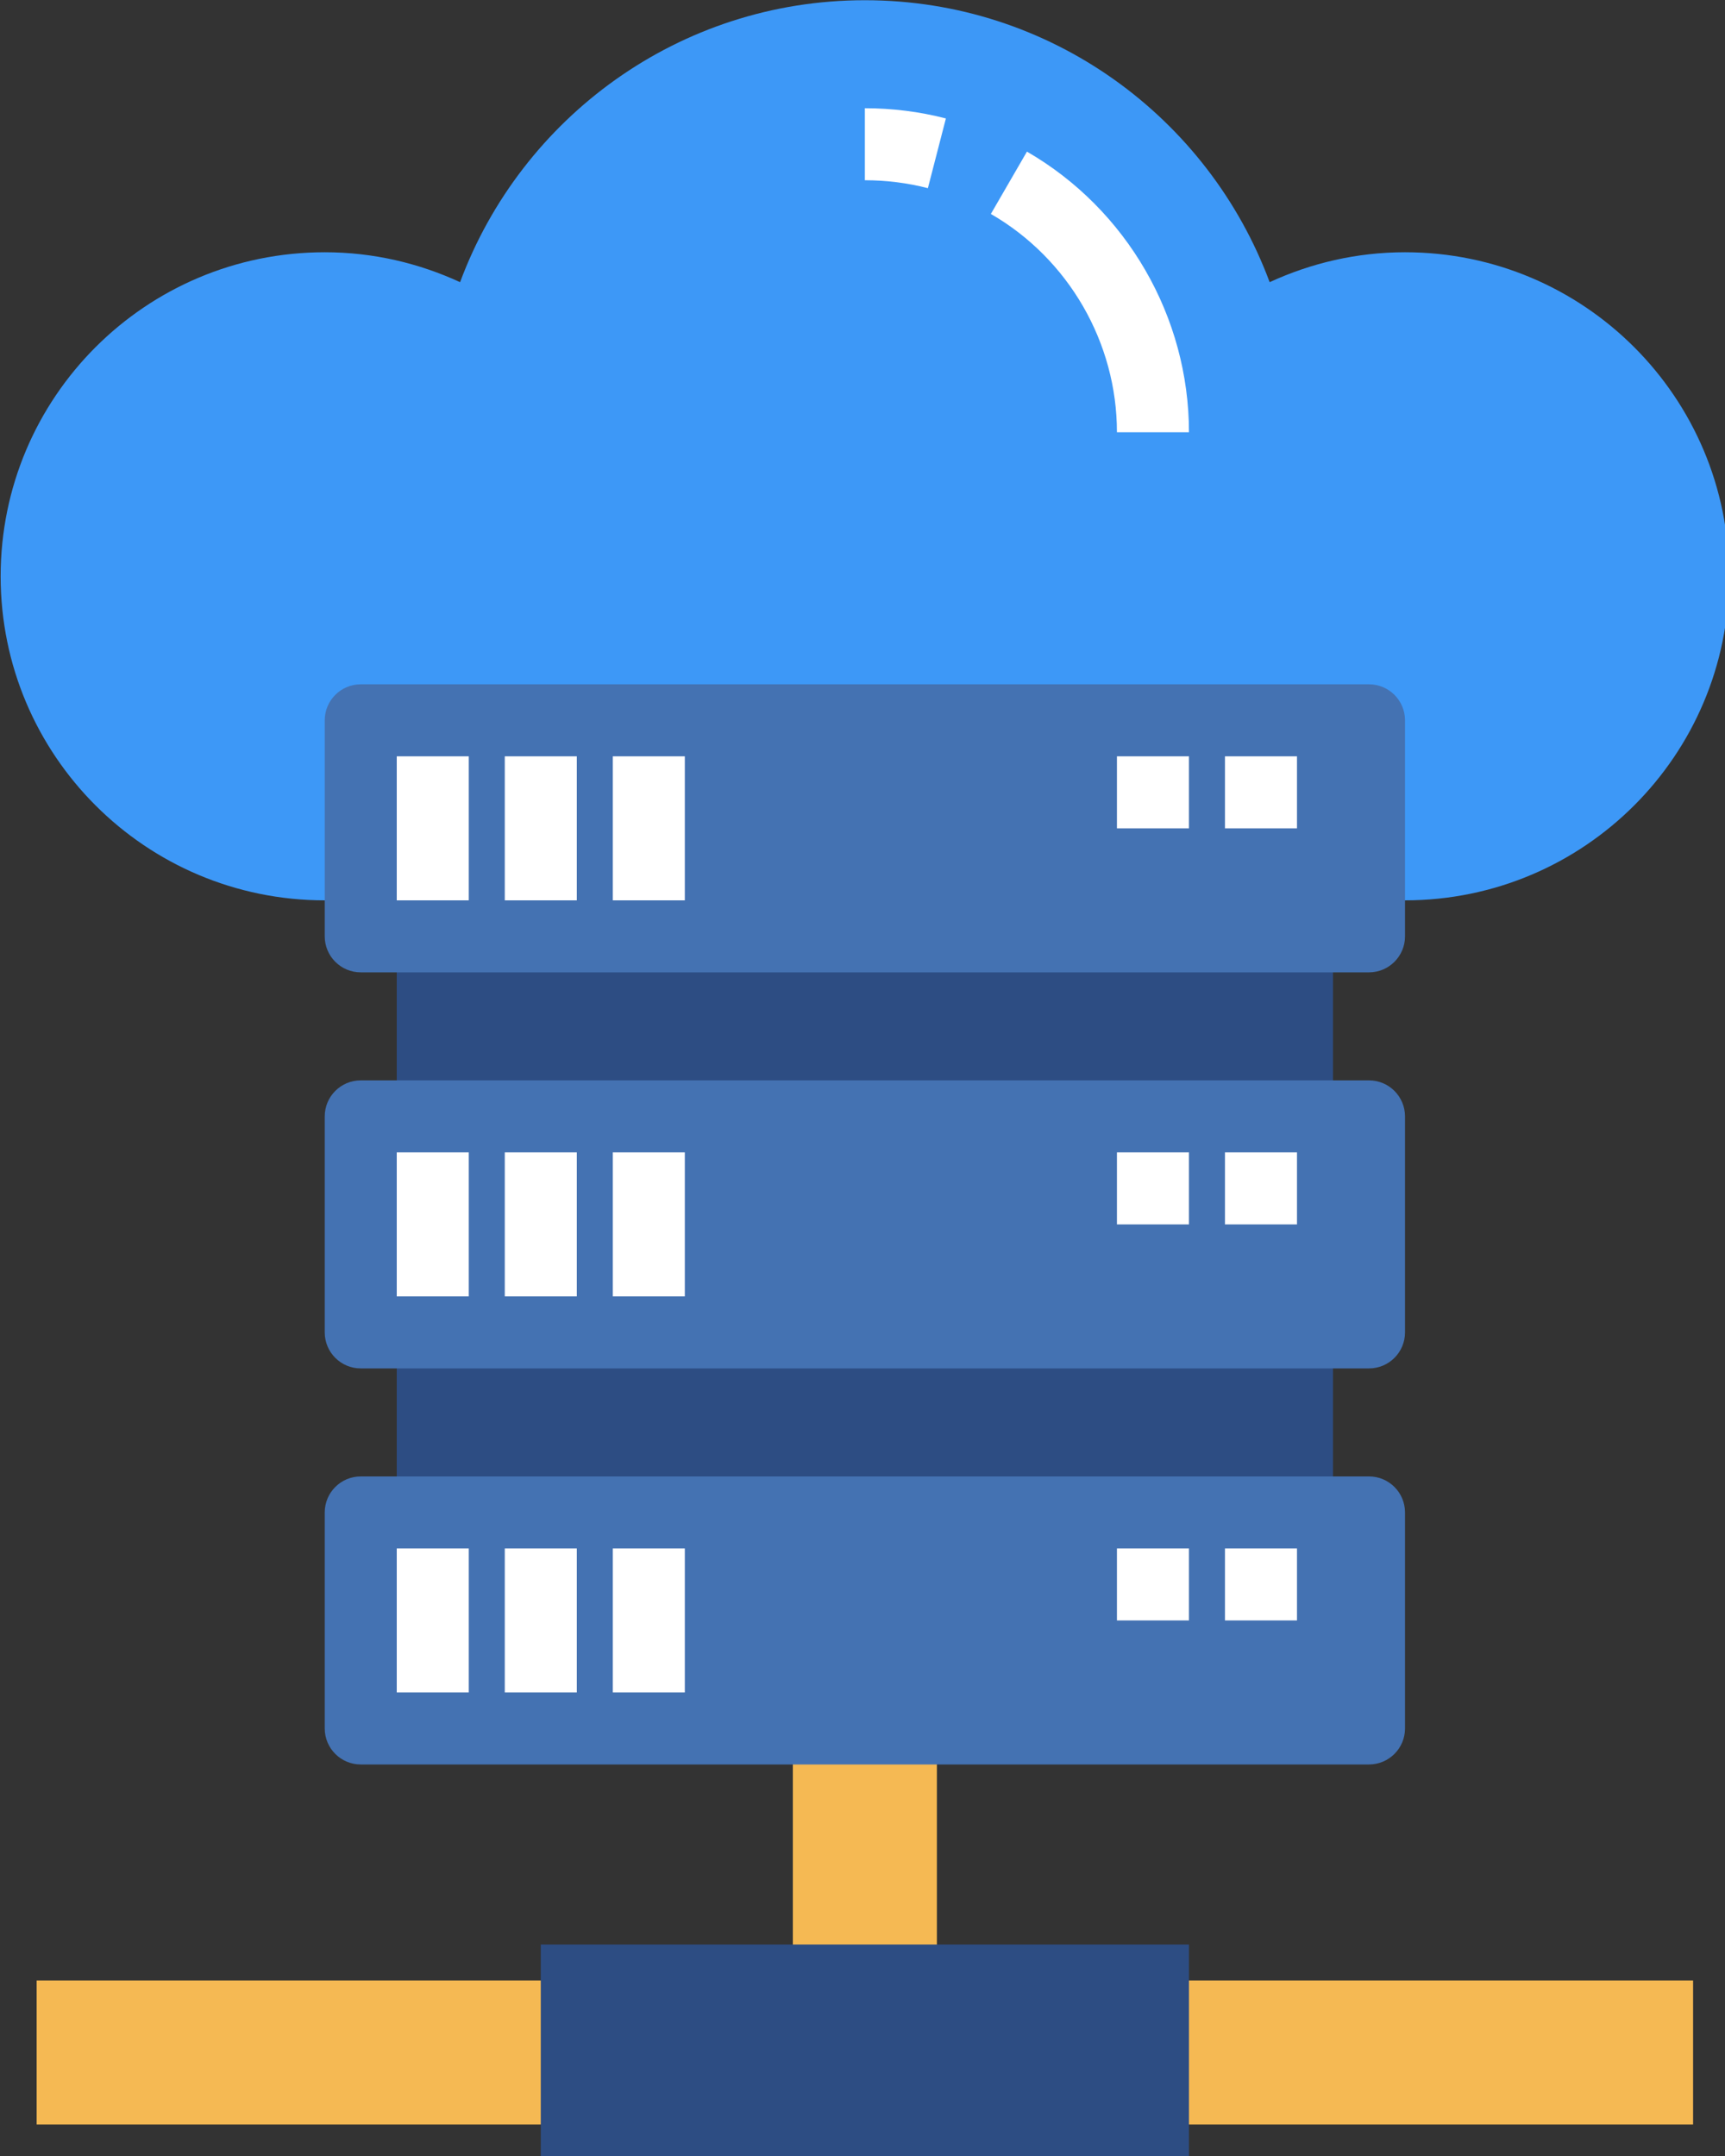
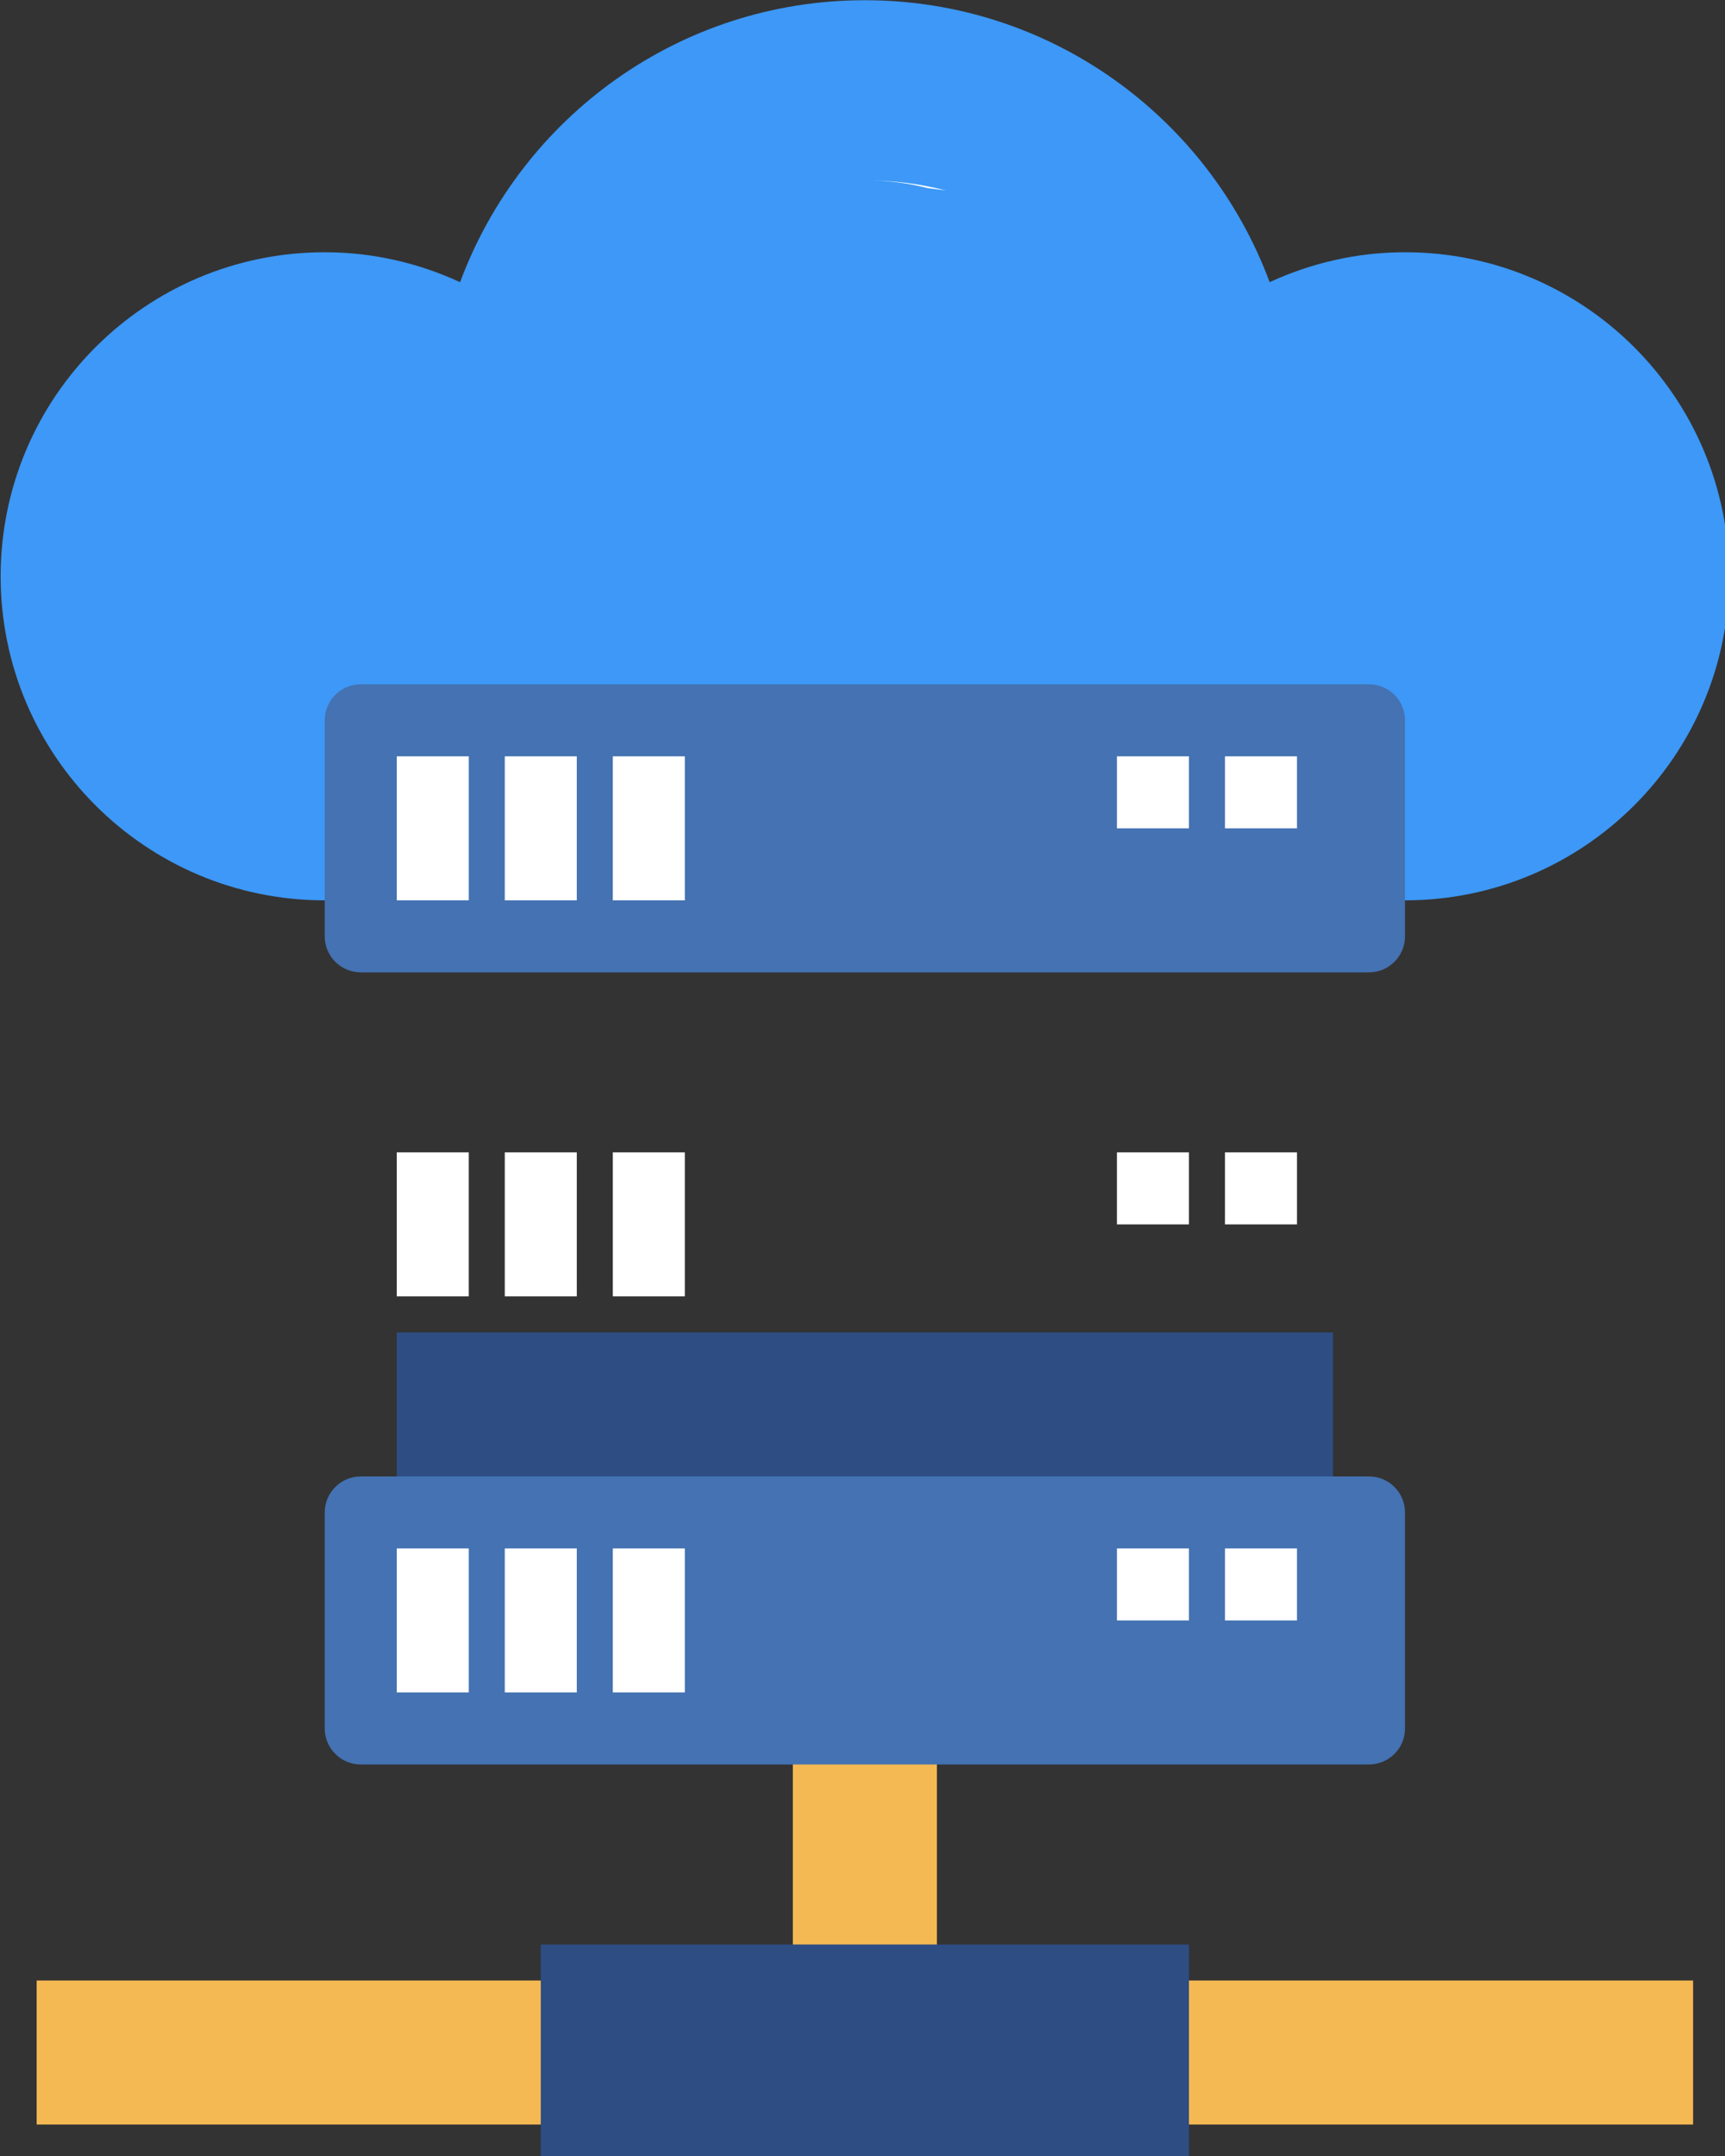
<svg xmlns="http://www.w3.org/2000/svg" version="1.1" width="64" viewBox="0 0 8 10" height="80" id="Layer_3">
  <rect x="0" y="0" width="8" height="10" fill="#333333" stroke="none" />
  <defs id="defs95" />
  <g transform="matrix(0.167,0,0,0.167,-1.333,-0.333)" id="g90">
    <path id="path2" fill="#f5b953" d="m 30,50 h 4 v 7 h -4 z" />
    <path id="path4" fill="#3d98f7" d="m 47,27 c 4.971,0 9,-4.029 9,-9 C 56,13.029 51.971,9 47,9 45.656,9 44.386,9.303 43.241,9.831 41.545,5.262 37.159,2 32,2 26.841,2 22.455,5.262 20.759,9.831 19.614,9.303 18.344,9 17,9 c -4.971,0 -9,4.029 -9,9 0,4.971 4.029,9 9,9" />
    <path id="path6" fill="#2d4d83" d="m 19,39 h 26 v 5 H 19 Z" />
-     <path id="path8" fill="#2d4d83" d="m 19,28 h 26 v 5 H 19 Z" />
    <g id="g16" fill="#4472b2">
      <path id="path10" d="M 46,43 H 18 c -0.552,0 -1,0.448 -1,1 v 6 c 0,0.552 0.448,1 1,1 h 28 c 0.552,0 1,-0.448 1,-1 v -6 c 0,-0.552 -0.448,-1 -1,-1 z" />
-       <path id="path12" d="M 46,32 H 18 c -0.552,0 -1,0.448 -1,1 v 6 c 0,0.552 0.448,1 1,1 h 28 c 0.552,0 1,-0.448 1,-1 v -6 c 0,-0.552 -0.448,-1 -1,-1 z" />
      <path id="path14" d="M 46,21 H 18 c -0.552,0 -1,0.448 -1,1 v 6 c 0,0.552 0.448,1 1,1 h 28 c 0.552,0 1,-0.448 1,-1 v -6 c 0,-0.552 -0.448,-1 -1,-1 z" />
    </g>
    <path id="path18" fill="#f5b953" d="m 9,57 h 46 v 4 H 9 Z" />
    <g id="g22">
      <path id="path20" fill="#ffffff" d="m 19,45 h 2 v 4 h -2 z" />
    </g>
    <g id="g26">
      <path id="path24" fill="#ffffff" d="m 22,45 h 2 v 4 h -2 z" />
    </g>
    <g id="g30">
      <path id="path28" fill="#ffffff" d="m 25,45 h 2 v 4 h -2 z" />
    </g>
    <g id="g34">
      <path id="path32" fill="#ffffff" d="m 42,45 h 2 v 2 h -2 z" />
    </g>
    <g id="g38">
      <path id="path36" fill="#ffffff" d="m 39,45 h 2 v 2 h -2 z" />
    </g>
    <g id="g42">
      <path id="path40" fill="#ffffff" d="m 19,34 h 2 v 4 h -2 z" />
    </g>
    <g id="g46">
      <path id="path44" fill="#ffffff" d="m 22,34 h 2 v 4 h -2 z" />
    </g>
    <g id="g50">
      <path id="path48" fill="#ffffff" d="m 25,34 h 2 v 4 h -2 z" />
    </g>
    <g id="g54">
      <path id="path52" fill="#ffffff" d="m 42,34 h 2 v 2 h -2 z" />
    </g>
    <g id="g58">
      <path id="path56" fill="#ffffff" d="m 39,34 h 2 v 2 h -2 z" />
    </g>
    <g id="g62">
      <path id="path60" fill="#ffffff" d="m 19,23 h 2 v 4 h -2 z" />
    </g>
    <g id="g66">
      <path id="path64" fill="#ffffff" d="m 22,23 h 2 v 4 h -2 z" />
    </g>
    <g id="g70">
      <path id="path68" fill="#ffffff" d="m 25,23 h 2 v 4 h -2 z" />
    </g>
    <g id="g74">
      <path id="path72" fill="#ffffff" d="m 42,23 h 2 v 2 h -2 z" />
    </g>
    <g id="g78">
      <path id="path76" fill="#ffffff" d="m 39,23 h 2 v 2 h -2 z" />
    </g>
    <path id="path80" fill="#2d4d83" d="m 23,56 h 18 v 6 H 23 Z" />
    <g id="g84">
-       <path id="path82" fill="#ffffff" d="M 33.75,7.22 C 33.183,7.074 32.594,7 32,7 V 5 c 0.762,0 1.519,0.095 2.25,0.284 z" />
+       <path id="path82" fill="#ffffff" d="M 33.75,7.22 C 33.183,7.074 32.594,7 32,7 c 0.762,0 1.519,0.095 2.25,0.284 z" />
    </g>
    <g id="g88">
-       <path id="path86" fill="#ffffff" d="M 41,14 H 39 C 39,11.509 37.659,9.185 35.499,7.936 L 36.501,6.205 C 39.276,7.81 41,10.797 41,14 Z" />
-     </g>
+       </g>
  </g>
</svg>